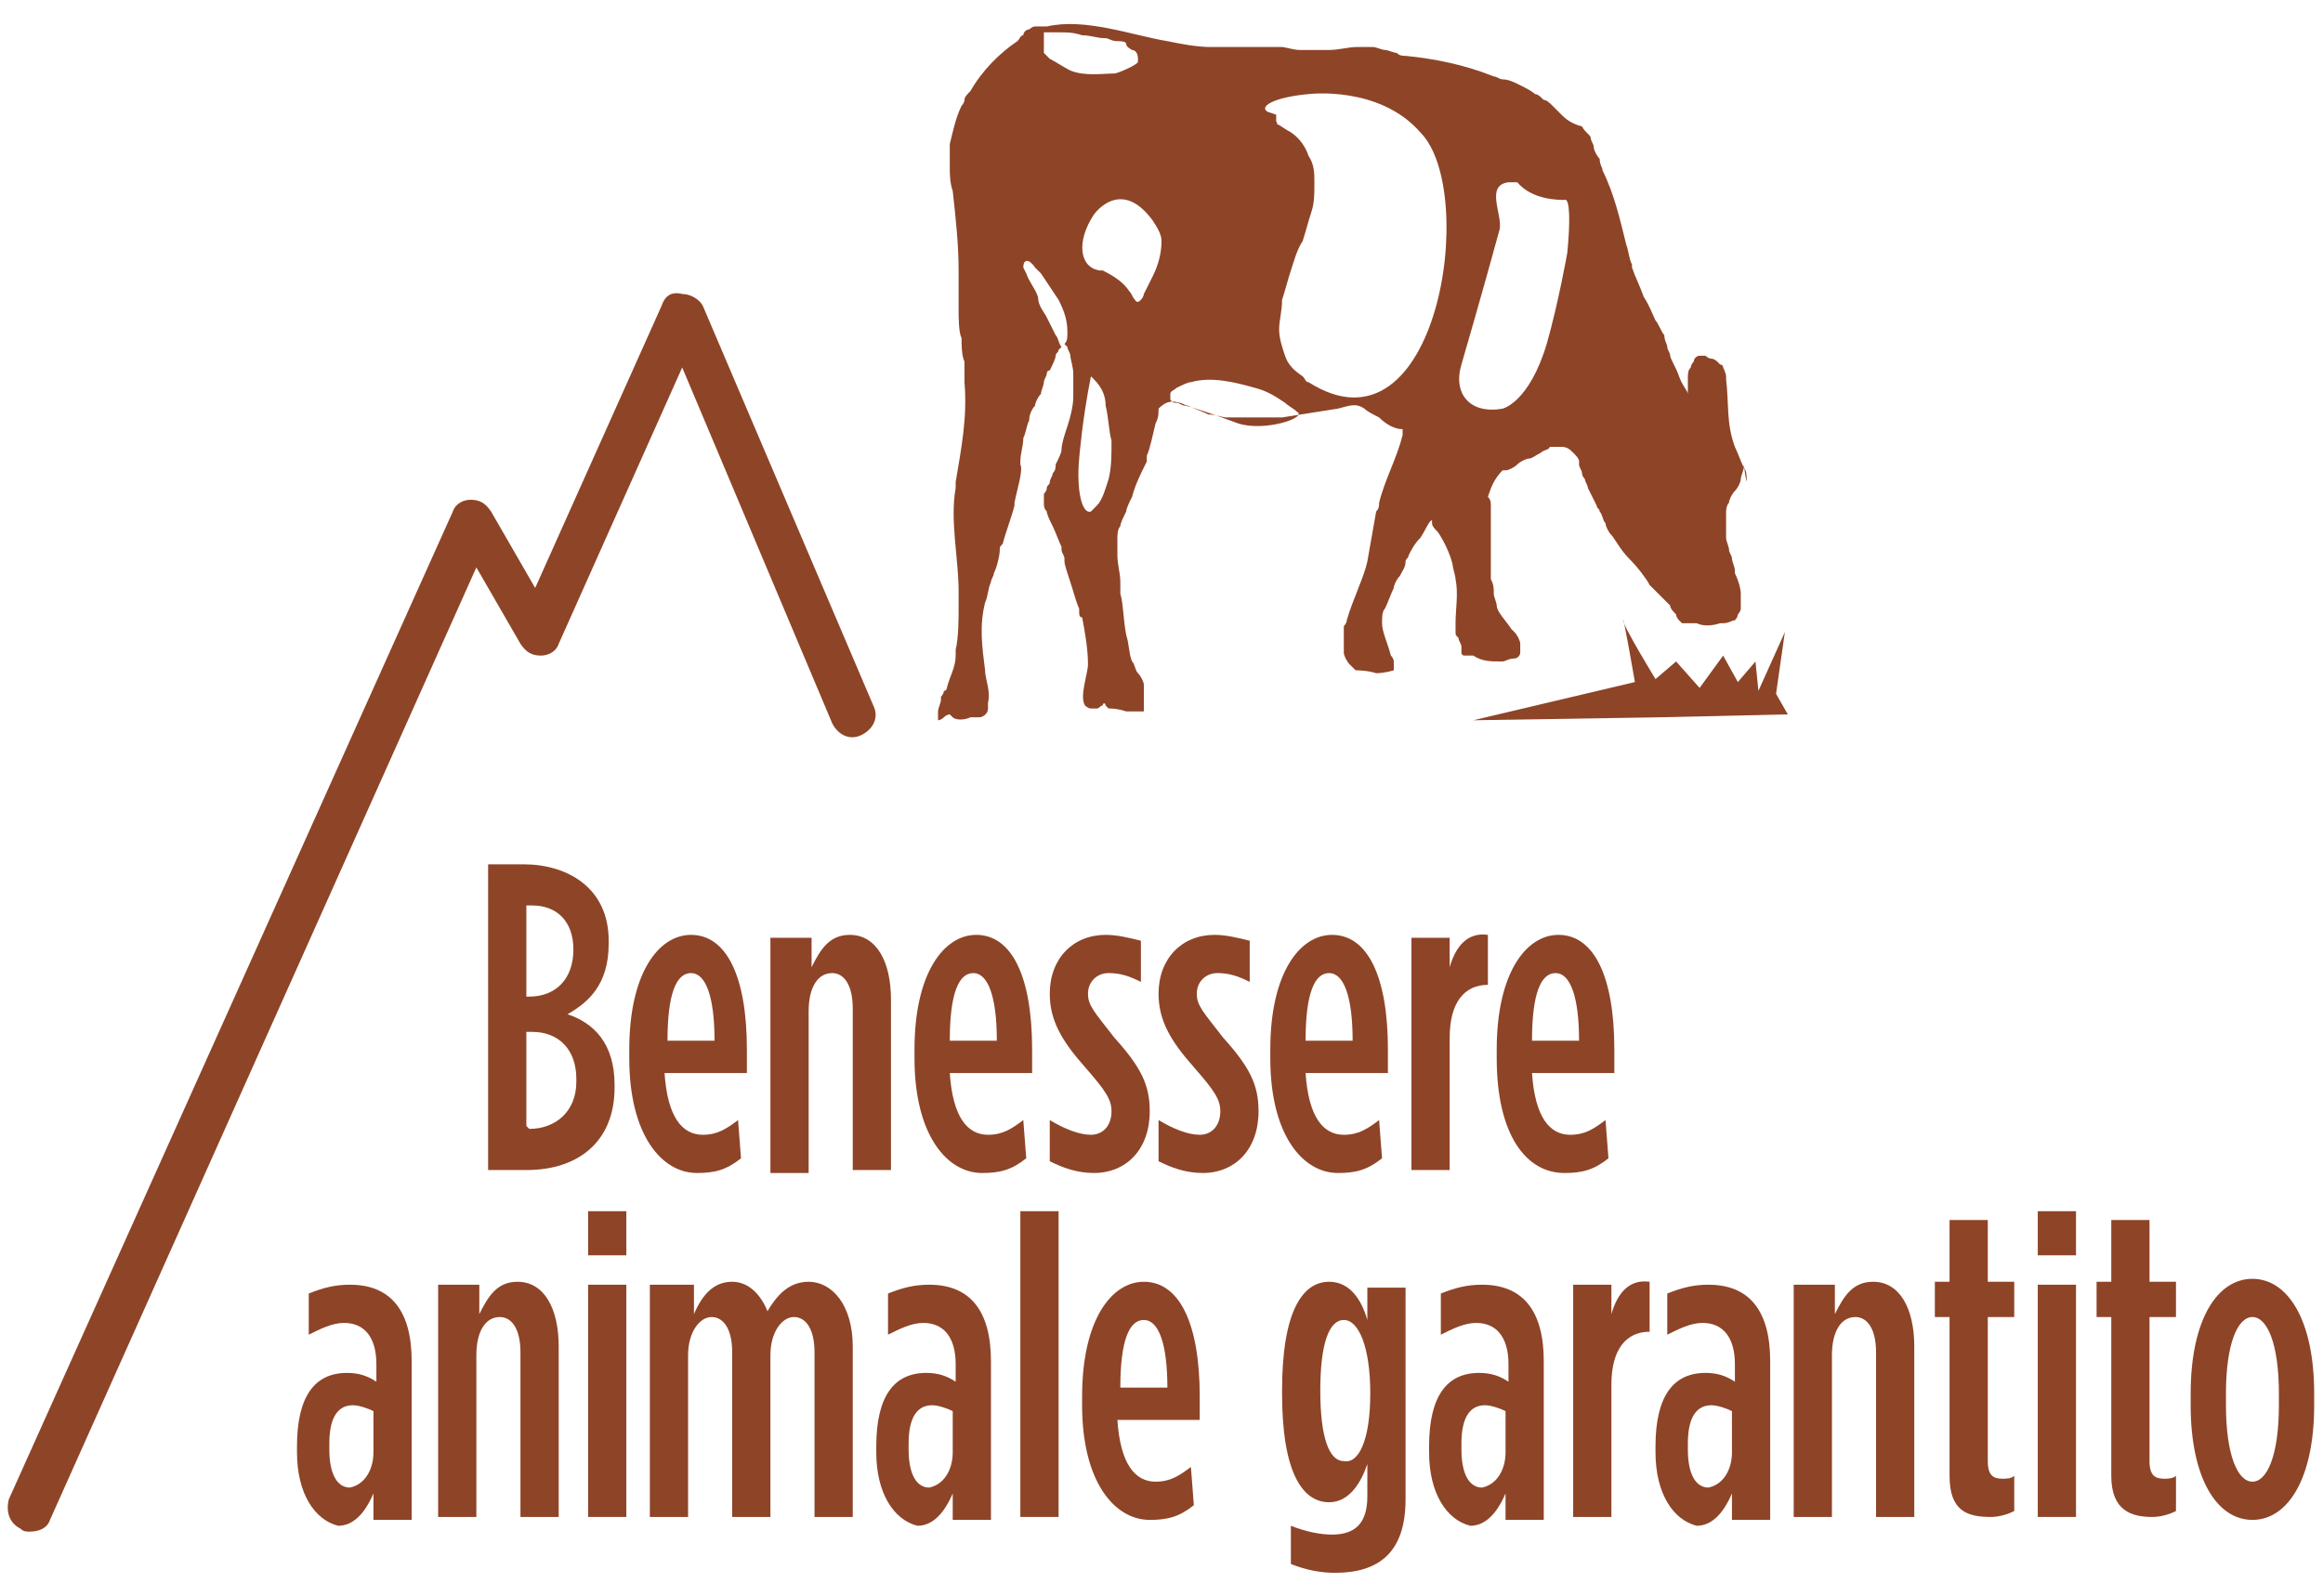
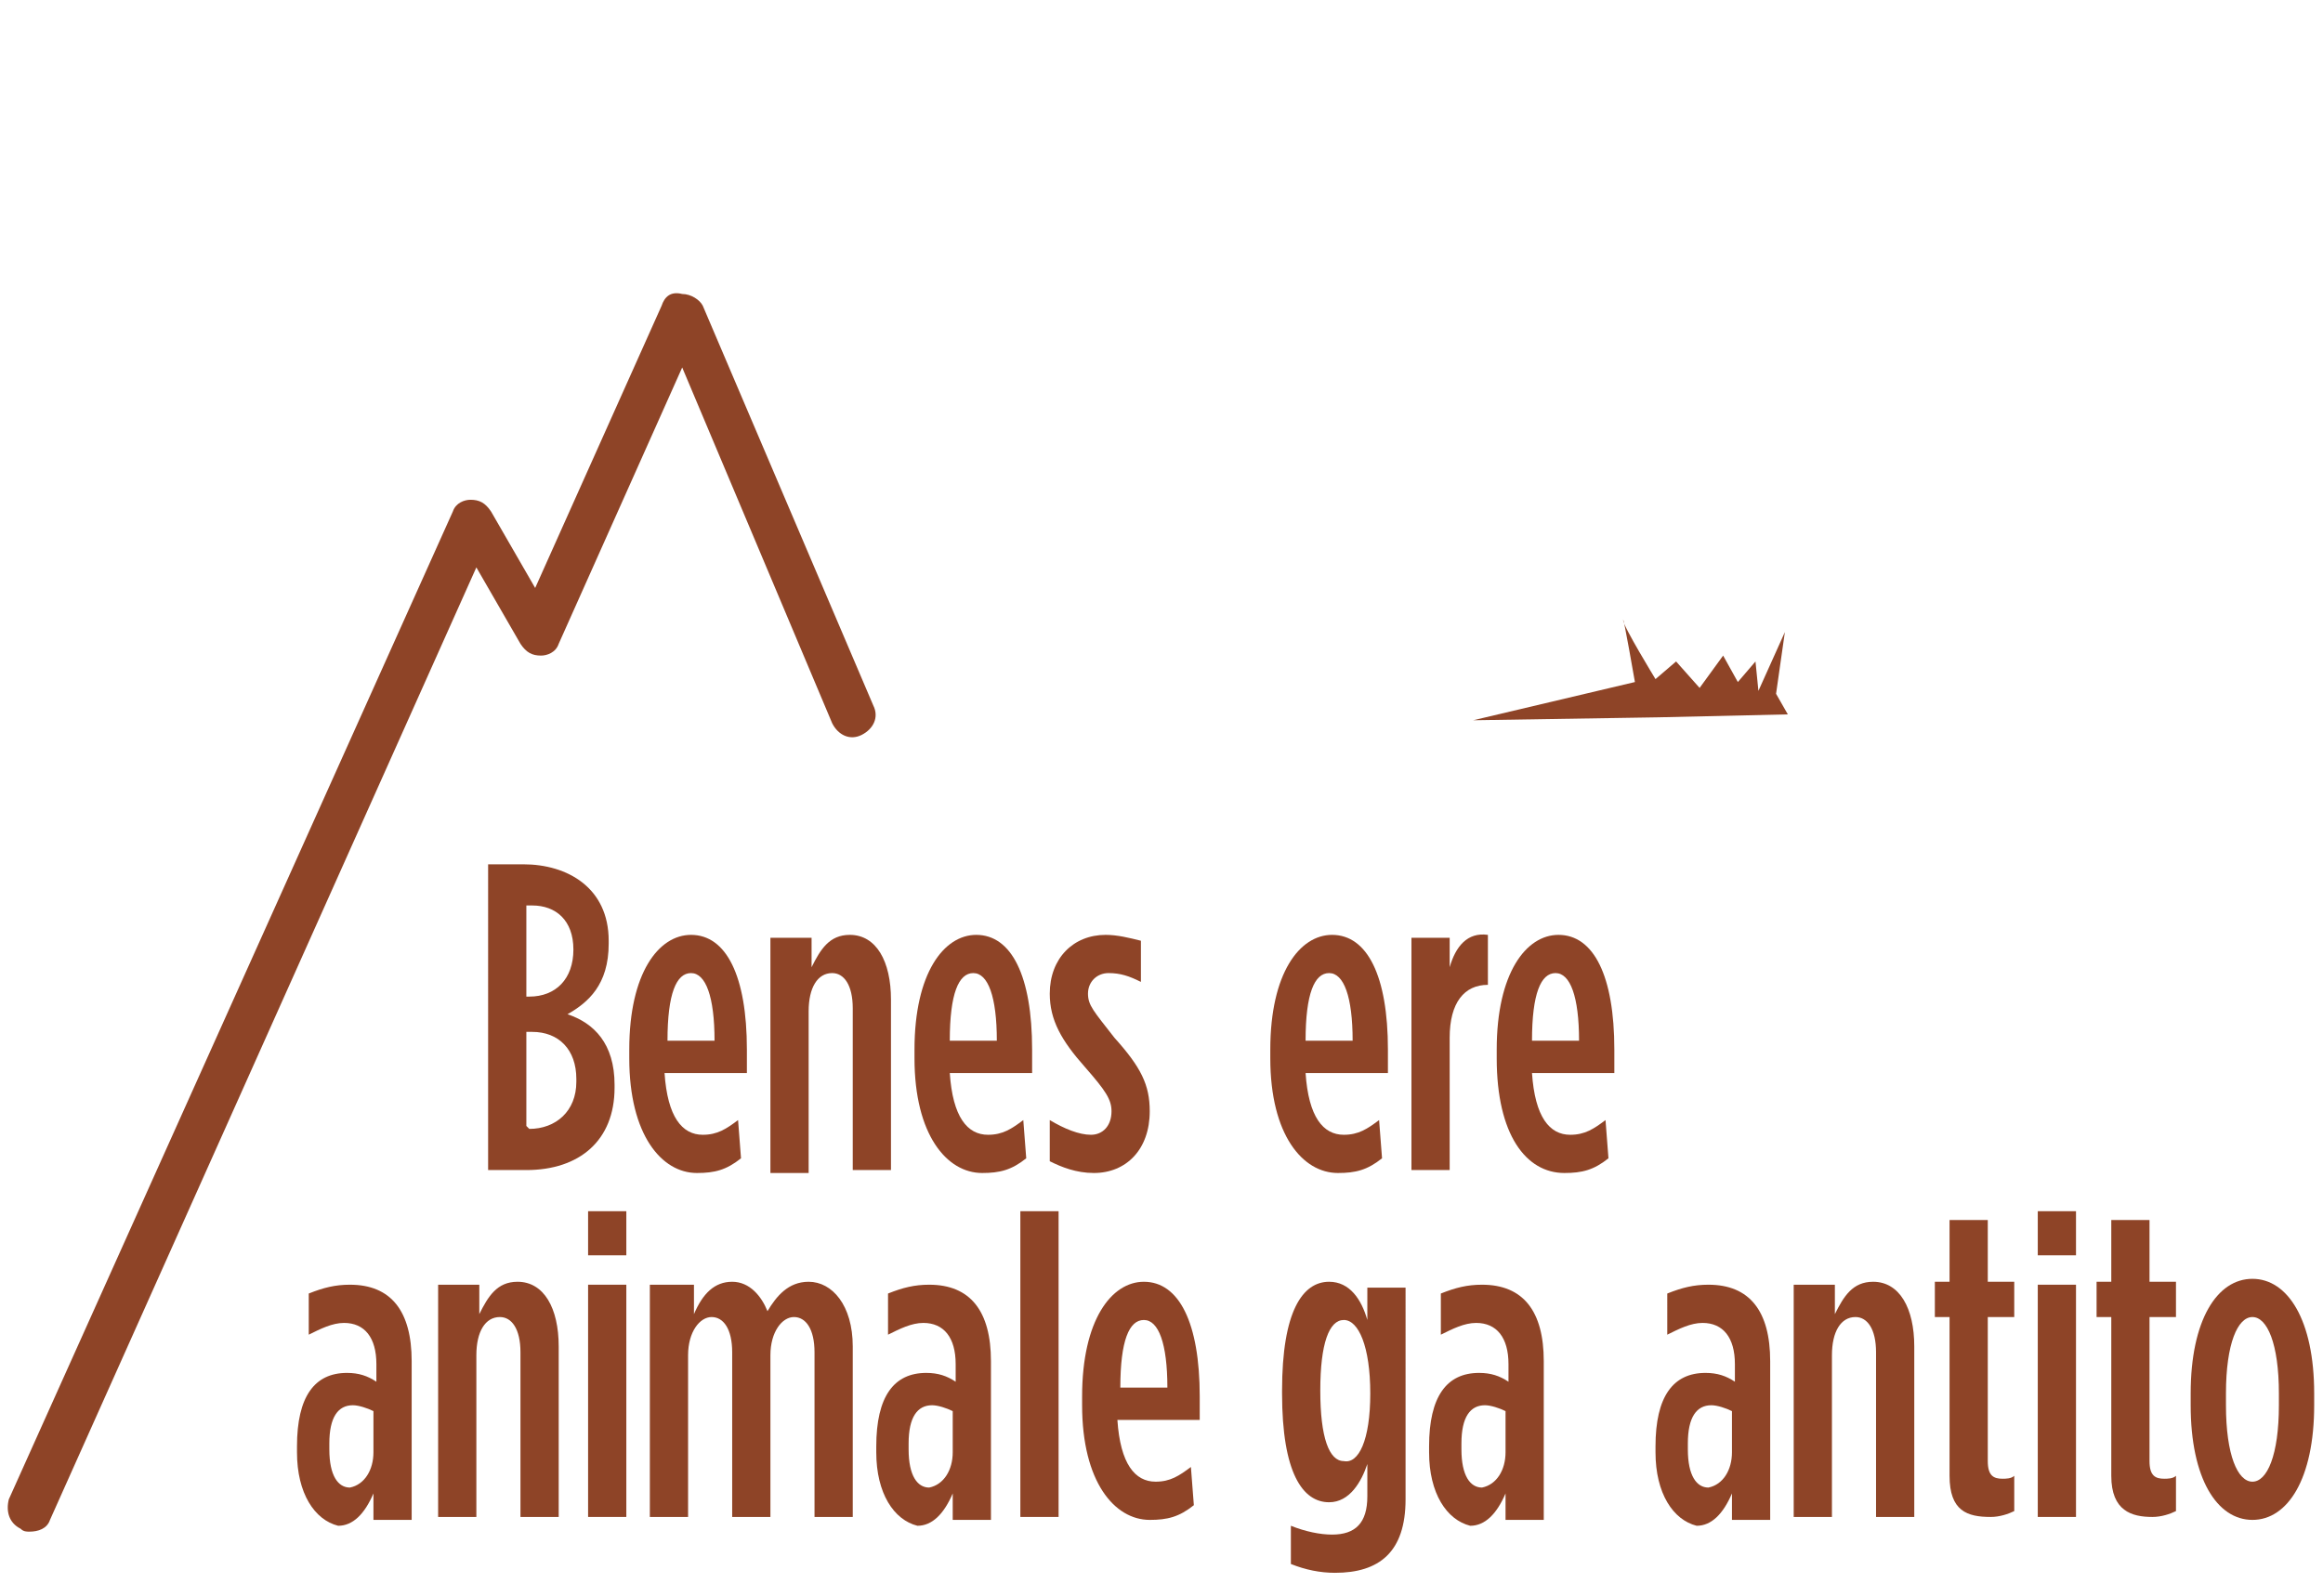
<svg xmlns="http://www.w3.org/2000/svg" version="1.1" id="Livello_1" x="0px" y="0px" viewBox="0 0 79 54.3" style="enable-background:new 0 0 79 54.3;" xml:space="preserve">
  <style type="text/css">
	.st0{fill:#8E4427;}
</style>
  <g>
    <g>
      <g>
        <path class="st0" d="M55.6,23.2c0,0-0.4-2.3-0.4-2.1c0,0.2,1.1,2,1.1,2l0.7-0.6l0.8,0.9l0.8-1.1l0.5,0.9l0.6-0.7l0.1,1l0.9-2     l-0.3,2.1l0.4,0.7l-4.4,0.1l-6.3,0.1L55.6,23.2z" />
-         <path class="st0" d="M59.4,16.3c0-0.1,0-0.3-0.1-0.4c-0.1-0.2-0.2-0.5-0.3-0.7l0,0l0,0c-0.3-0.8-0.2-1.5-0.3-2.3     c0-0.1,0-0.1,0-0.1c0-0.1-0.1-0.3-0.1-0.3c0-0.1-0.1-0.1-0.1-0.1l-0.1-0.1c0,0-0.1-0.1-0.2-0.1c-0.1,0-0.2-0.1-0.2-0.1     c-0.1,0-0.2,0-0.2,0c-0.1,0-0.2,0.1-0.2,0.2c0,0-0.1,0.1-0.1,0.2c-0.1,0.1-0.1,0.2-0.1,0.4V13c0,0.1,0,0.2,0,0.3s0,0.1,0,0.1l0,0     l0,0c0-0.1-0.2-0.3-0.3-0.6l0,0c-0.1-0.3-0.3-0.6-0.3-0.7c0-0.1-0.1-0.2-0.1-0.3s-0.1-0.2-0.1-0.4c-0.1-0.1-0.2-0.4-0.3-0.5     c-0.1-0.2-0.2-0.5-0.4-0.8c-0.1-0.3-0.3-0.7-0.4-1V9c-0.1-0.2-0.1-0.4-0.2-0.7c-0.2-0.8-0.4-1.7-0.8-2.5c0-0.1-0.1-0.2-0.1-0.4     c-0.1-0.1-0.2-0.3-0.2-0.4s-0.1-0.2-0.1-0.3c0-0.1-0.2-0.2-0.3-0.4c-0.4-0.1-0.6-0.3-0.7-0.4s-0.2-0.2-0.3-0.3s-0.2-0.2-0.3-0.2     c-0.1-0.1-0.2-0.2-0.3-0.2c-0.1-0.1-0.3-0.2-0.5-0.3s-0.4-0.2-0.6-0.2c-0.1,0-0.2-0.1-0.3-0.1c-1-0.4-2-0.6-3-0.7     c-0.1,0-0.2,0-0.3-0.1c-0.1,0-0.3-0.1-0.4-0.1c-0.1,0-0.3-0.1-0.4-0.1c-0.1,0-0.4,0-0.6,0c-0.2,0-0.6,0.1-0.9,0.1h-0.1     c-0.2,0-0.3,0-0.5,0c-0.1,0-0.3,0-0.4,0c-0.2,0-0.5-0.1-0.6-0.1s-0.5,0-0.7,0c-0.3,0-0.7,0-0.9,0s-0.5,0-0.7,0h-0.1     c-0.5,0-1-0.1-1.5-0.2c-1.2-0.2-2.8-0.8-4.1-0.5c-0.1,0-0.3,0-0.4,0C35.1,0.9,35,1,35,1c-0.1,0-0.2,0.1-0.2,0.2     c-0.1,0-0.1,0.1-0.2,0.2c-0.6,0.4-1.2,1-1.6,1.7c-0.1,0.1-0.2,0.2-0.2,0.3c0,0,0,0.1-0.1,0.2c-0.2,0.4-0.3,0.9-0.4,1.3l0,0     c0,0.2,0,0.6,0,0.8c0,0.2,0,0.5,0.1,0.8c0.1,0.9,0.2,1.8,0.2,2.7v0.1c0,0.4,0,0.9,0,1.2s0,0.8,0.1,1c0,0.2,0,0.6,0.1,0.8     c0,0,0,0,0,0.1c0,0.2,0,0.4,0,0.6c0.1,1.2-0.1,2.2-0.3,3.4c0,0.1,0,0.2,0,0.2c-0.2,1.1,0.1,2.4,0.1,3.5v0.1c0,0.1,0,0.3,0,0.4     v0.1c0,0.3,0,1-0.1,1.4c0,0.1,0,0.1,0,0.2c0,0.4-0.2,0.7-0.3,1.1c0,0,0,0.1-0.1,0.1c0,0.1-0.1,0.2-0.1,0.2v0.1     c0,0.1-0.1,0.3-0.1,0.4v0.1c0,0.1,0,0.2,0,0.2s0.1,0,0.2-0.1c0.1-0.1,0.2-0.1,0.2-0.1s0,0,0.1,0.1l0,0l0,0c0.1,0.1,0.4,0.1,0.6,0     c0.1,0,0.2,0,0.3,0s0.3-0.1,0.3-0.3c0-0.1,0-0.2,0-0.2c0.1-0.4-0.1-0.8-0.1-1.1c-0.1-0.8-0.2-1.5,0-2.3c0.1-0.2,0.1-0.5,0.2-0.7     c0-0.1,0.1-0.2,0.1-0.3c0.1-0.2,0.2-0.6,0.2-0.8c0-0.1,0-0.1,0.1-0.2c0.1-0.4,0.3-0.9,0.4-1.3c0,0,0,0,0-0.1     c0.1-0.5,0.3-1.1,0.2-1.3c0,0,0,0,0-0.1c0-0.3,0.1-0.5,0.1-0.8c0.1-0.2,0.1-0.4,0.2-0.6c0-0.2,0.1-0.4,0.2-0.5     c0-0.1,0.1-0.3,0.2-0.4c0-0.1,0.1-0.3,0.1-0.4c0-0.1,0.1-0.2,0.1-0.3c0,0,0-0.1,0.1-0.1l0,0c0.1-0.2,0.2-0.4,0.2-0.5     S36,12,36,11.9l0.1-0.1l0,0c-0.1-0.1-0.1-0.3-0.2-0.4c-0.1-0.2-0.2-0.4-0.3-0.6c-0.1-0.2-0.3-0.4-0.3-0.7     c-0.1-0.3-0.3-0.5-0.4-0.8c-0.1-0.2-0.1-0.2-0.1-0.2c0-0.3,0.2-0.3,0.4,0c0,0,0,0,0.2,0.2c0.2,0.3,0.4,0.6,0.6,0.9     c0.2,0.4,0.3,0.7,0.3,1.1c0,0.2,0,0.3-0.1,0.4l0.1,0.1c0,0.1,0.1,0.2,0.1,0.3s0.1,0.4,0.1,0.6c0,0.2,0,0.6,0,0.8     c0,0.3-0.1,0.7-0.2,1c-0.1,0.3-0.2,0.6-0.2,0.8c0,0.1-0.1,0.3-0.2,0.5c0,0.1,0,0.2-0.1,0.3c0,0.1-0.1,0.2-0.1,0.3l0,0     c0,0.1-0.1,0.1-0.1,0.2s-0.1,0.2-0.1,0.2c0,0.1,0,0.2,0,0.3c0,0.1,0,0.2,0.1,0.3c0,0.1,0.1,0.3,0.2,0.5c0.1,0.2,0.2,0.5,0.3,0.7     c0,0,0,0,0,0.1s0.1,0.2,0.1,0.3v0.1c0,0.1,0.1,0.4,0.2,0.7c0.1,0.3,0.2,0.7,0.3,0.9v0.1c0,0.1,0,0.2,0.1,0.2     c0.1,0.5,0.2,1.1,0.2,1.6c0,0.3-0.3,1.1-0.1,1.4c0,0,0.1,0.1,0.2,0.1c0.1,0,0.2,0,0.2,0c0.1,0,0.1-0.1,0.2-0.1     c0-0.1,0.1-0.1,0.1,0l0.1,0.1l0,0c0.1,0,0.3,0,0.6,0.1c0.3,0,0.6,0,0.6,0s0-0.2,0-0.3c0-0.1,0-0.2,0-0.3c0-0.1,0-0.2,0-0.3     c0-0.1-0.1-0.3-0.2-0.4c-0.1-0.1-0.1-0.3-0.2-0.4c-0.1-0.2-0.1-0.6-0.2-0.9c-0.1-0.5-0.1-1.1-0.2-1.4c0-0.1,0-0.2,0-0.4     c0-0.3-0.1-0.6-0.1-0.9c0-0.1,0-0.2,0-0.2c0-0.1,0-0.3,0-0.4s0-0.3,0.1-0.4c0-0.1,0.1-0.3,0.2-0.5c0-0.1,0.1-0.3,0.2-0.5     c0.1-0.4,0.3-0.8,0.5-1.2v-0.1l0,0l0,0v-0.1c0.1-0.2,0.2-0.7,0.3-1.1c0.1-0.2,0.1-0.3,0.1-0.5c0.2-0.2,0.4-0.3,0.7-0.2     c0.1,0,0.2,0.1,0.3,0.1c0.2,0.1,0.5,0.2,0.7,0.3c0.2,0,0.5,0.1,0.6,0.1s0.4,0,0.6,0h0.1c0.2,0,0.4,0,0.6,0c0.1,0,0.3,0,0.4,0l0,0     l0,0l0,0c0.1,0,0.1,0,0.2,0c0.6-0.1,1.3-0.2,1.9-0.3c0.4-0.1,0.6-0.2,0.9,0l0,0c0.1,0.1,0.3,0.2,0.5,0.3c0.2,0.2,0.5,0.4,0.8,0.4     c0,0,0,0.1,0,0.2c-0.2,0.8-0.6,1.5-0.8,2.3c0,0.1,0,0.2-0.1,0.3c-0.1,0.6-0.2,1.1-0.3,1.7l0,0c-0.1,0.5-0.5,1.3-0.7,2     c0,0.1-0.1,0.2-0.1,0.2c0,0.1,0,0.2,0,0.2c0,0.3,0,0.5,0,0.7l0,0c0,0.1,0.1,0.3,0.2,0.4c0.1,0.1,0.2,0.2,0.2,0.2s0.4,0,0.7,0.1     l0,0c0.3,0,0.6-0.1,0.6-0.1c0-0.1,0-0.2,0-0.3c0,0,0-0.1-0.1-0.2c-0.1-0.4-0.3-0.8-0.3-1.1c0-0.2,0-0.4,0.1-0.5     c0.1-0.2,0.2-0.5,0.3-0.7c0-0.1,0.1-0.3,0.2-0.4c0.1-0.2,0.2-0.3,0.2-0.5c0-0.1,0.1-0.1,0.1-0.2c0.1-0.2,0.2-0.4,0.4-0.6     c0.2-0.3,0.3-0.6,0.4-0.6l0,0c0,0,0,0,0,0.1s0.1,0.2,0.2,0.3c0.2,0.3,0.4,0.7,0.5,1.1l0,0c0,0.1,0.1,0.4,0.1,0.5l0,0     c0.1,0.5,0,1,0,1.5l0,0c0,0.1,0,0.2,0,0.3c0,0.1,0,0.1,0.1,0.2c0,0.1,0.1,0.2,0.1,0.3c0,0.1,0,0.1,0,0.2c0,0,0,0.1,0.1,0.1     c0,0,0,0,0.1,0s0.1,0,0.1,0h0.1c0.3,0.2,0.6,0.2,0.9,0.2h0.1c0.1,0,0.2-0.1,0.4-0.1c0.1,0,0.2-0.1,0.2-0.2s0-0.2,0-0.3     c0-0.1-0.1-0.3-0.2-0.4c0,0,0,0-0.1-0.1c-0.2-0.3-0.5-0.6-0.5-0.8c0-0.1-0.1-0.3-0.1-0.4c0-0.2,0-0.3-0.1-0.5c0-0.1,0-0.2,0-0.3     c0-0.2,0-0.4,0-0.7c0-0.2,0-0.4,0-0.6s0-0.3,0-0.4s0-0.2,0-0.2c0-0.1,0-0.2,0-0.3c0-0.1,0-0.2-0.1-0.3c0.1-0.3,0.2-0.6,0.5-0.9     l0,0h0.1c0.1,0,0.3-0.1,0.4-0.2c0.1-0.1,0.3-0.2,0.4-0.2c0.1,0,0.2-0.1,0.4-0.2c0.1-0.1,0.3-0.1,0.3-0.2c0.1,0,0.2,0,0.4,0     s0.3,0.1,0.4,0.2l0,0c0.1,0.1,0.2,0.2,0.2,0.3v0.1c0,0.1,0.1,0.2,0.1,0.3c0,0.1,0.1,0.2,0.1,0.2c0,0.1,0.1,0.2,0.1,0.3l0,0     c0.1,0.2,0.2,0.4,0.3,0.6c0,0.1,0.1,0.1,0.1,0.2c0.1,0.1,0.1,0.3,0.2,0.4c0,0.1,0.1,0.3,0.2,0.4c0.1,0.1,0.3,0.5,0.6,0.8     s0.6,0.7,0.7,0.9c0.1,0.1,0.3,0.3,0.4,0.4l0,0c0.1,0.1,0.2,0.2,0.3,0.3c0,0.1,0.1,0.2,0.2,0.3c0,0.1,0.1,0.2,0.1,0.2l0.1,0.1     c0,0,0.2,0,0.3,0s0.1,0,0.2,0c0.2,0.1,0.5,0.1,0.8,0h0.1c0.2,0,0.3-0.1,0.4-0.1c0,0,0.1-0.1,0.1-0.2c0,0,0.1-0.1,0.1-0.2     s0-0.2,0-0.3c0-0.1,0-0.1,0-0.2c0-0.2-0.1-0.5-0.2-0.7c0,0,0,0,0-0.1s-0.1-0.3-0.1-0.4s-0.1-0.2-0.1-0.3l0,0     c0-0.1-0.1-0.3-0.1-0.4c0,0,0-0.1,0-0.2c0-0.2,0-0.3,0-0.5c0-0.1,0-0.1,0-0.2c0,0,0-0.2,0.1-0.3c0-0.1,0.1-0.3,0.2-0.4     c0.1-0.1,0.2-0.3,0.2-0.4s0.1-0.3,0.1-0.4v-0.1l0,0C59.4,16.5,59.4,16.4,59.4,16.3L59.4,16.3z M36.4,2.4     c-0.2-0.1-0.5-0.3-0.7-0.4c-0.2-0.2-0.2-0.2-0.2-0.2c0-0.3,0-0.6,0-0.7c0,0,0,0,0.1,0s0.3,0,0.4,0c0.3,0,0.5,0,0.8,0.1     c0.3,0,0.5,0.1,0.8,0.1c0.1,0,0.2,0.1,0.4,0.1c0.1,0,0.3,0,0.3,0.1l0,0c0,0.1,0.2,0.2,0.2,0.2c0.1,0,0.2,0.1,0.2,0.3     c0,0,0,0,0,0.1S38,2.5,37.9,2.5C37.5,2.5,36.9,2.6,36.4,2.4z M37.7,16.3c-0.1,0.3-0.2,0.7-0.4,0.9c-0.2,0.2-0.2,0.2-0.2,0.2     c-0.3,0.1-0.5-0.7-0.4-1.8c0,0,0.1-1.3,0.4-2.8l0,0l0,0l0,0l0.1,0.1c0.3,0.3,0.4,0.6,0.4,0.9c0.1,0.4,0.1,0.8,0.2,1.2     C37.8,15.5,37.8,15.9,37.7,16.3z M39.2,9.4C39.1,9.6,39,9.8,38.9,10c0,0.1-0.2,0.4-0.3,0.2c-0.1-0.1-0.1-0.2-0.2-0.3     c-0.2-0.3-0.5-0.5-0.9-0.7c-0.1,0-0.1,0-0.1,0c-0.7-0.1-0.8-1-0.2-1.9c0,0,0.9-1.3,2,0.2c0.2,0.3,0.3,0.5,0.3,0.7     C39.5,8.6,39.4,9,39.2,9.4z M42.1,14.4c-0.8-0.3-1.7-0.6-1.8-0.6l0,0c-0.1,0-0.2-0.1-0.3-0.1s-0.1,0-0.2-0.1c0-0.1,0-0.2,0-0.2     c0-0.1,0.1-0.1,0.2-0.2c0.2-0.1,0.4-0.2,0.5-0.2c0.7-0.2,1.5,0,2.2,0.2c0.4,0.1,0.7,0.3,1,0.5c0.1,0.1,0.3,0.2,0.4,0.3l0,0     C44.5,14.2,43,14.7,42.1,14.4z M44.5,13c-0.1,0-0.1-0.1-0.2-0.2c-0.3-0.2-0.5-0.4-0.6-0.7s-0.2-0.6-0.2-0.9c0-0.3,0.1-0.6,0.1-1     c0.1-0.3,0.2-0.7,0.3-1s0.2-0.7,0.4-1c0.1-0.3,0.2-0.7,0.3-1s0.1-0.6,0.1-1c0-0.3,0-0.6-0.2-0.9c-0.1-0.3-0.3-0.6-0.6-0.8     c-0.2-0.1-0.3-0.2-0.5-0.3c0.1,0,0,0,0-0.1V3.9c-0.3-0.1-0.3-0.1-0.3-0.1c-0.3-0.2,0.3-0.5,1.4-0.6c0,0,2.4-0.3,3.8,1.3     C50.3,6.5,48.9,15.8,44.5,13z M53.3,8.6c0,0-0.3,1.7-0.7,3.1c-0.6,2-1.5,2.2-1.5,2.2c-1.1,0.2-1.7-0.5-1.4-1.5     c0,0,0.7-2.4,1.3-4.6c0.1-0.5-0.5-1.5,0.3-1.6c0.3,0,0.3,0,0.3,0c0.5,0.6,1.4,0.6,1.6,0.6C53.4,6.7,53.4,7.6,53.3,8.6z" />
      </g>
      <g>
        <g>
          <path class="st0" d="M16.5,29.4h1.3c1.5,0,2.9,0.8,2.9,2.6v0.1c0,1.4-0.7,2-1.4,2.4c0.9,0.3,1.6,1,1.6,2.4V37      c0,1.8-1.2,2.8-3,2.8h-1.3V29.4H16.5z M18,33.9c0.9,0,1.5-0.6,1.5-1.6l0,0c0-1-0.6-1.5-1.4-1.5h-0.2v3.1H18z M18,38.4      c0.9,0,1.6-0.6,1.6-1.6v-0.1c0-1-0.6-1.6-1.5-1.6h-0.2v3.2L18,38.4L18,38.4z" />
          <path class="st0" d="M21.4,36v-0.3c0-2.6,1-3.9,2.1-3.9c1.2,0,1.9,1.4,1.9,3.9v0.8h-2.8c0.1,1.5,0.6,2.1,1.3,2.1      c0.5,0,0.8-0.2,1.2-0.5l0.1,1.3c-0.5,0.4-0.9,0.5-1.5,0.5C22.5,39.9,21.4,38.6,21.4,36z M24.3,35.4c0-1.5-0.3-2.3-0.8-2.3      s-0.8,0.7-0.8,2.3H24.3z" />
          <path class="st0" d="M26.3,31.9h1.3v1c0.3-0.6,0.6-1.1,1.3-1.1c0.9,0,1.4,0.9,1.4,2.2v5.8H29v-5.5c0-0.8-0.3-1.2-0.7-1.2      c-0.5,0-0.8,0.5-0.8,1.3v5.5h-1.3v-8C26.2,31.9,26.3,31.9,26.3,31.9z" />
          <path class="st0" d="M31.1,36v-0.3c0-2.6,1-3.9,2.1-3.9c1.2,0,1.9,1.4,1.9,3.9v0.8h-2.8c0.1,1.5,0.6,2.1,1.3,2.1      c0.5,0,0.8-0.2,1.2-0.5l0.1,1.3c-0.5,0.4-0.9,0.5-1.5,0.5C32.2,39.9,31.1,38.6,31.1,36z M33.9,35.4c0-1.5-0.3-2.3-0.8-2.3      s-0.8,0.7-0.8,2.3H33.9z" />
          <path class="st0" d="M35.7,39.5v-1.4c0.5,0.3,1,0.5,1.4,0.5s0.7-0.3,0.7-0.8l0,0c0-0.4-0.2-0.7-0.9-1.5      c-0.8-0.9-1.2-1.6-1.2-2.5l0,0c0-1.2,0.8-2,1.9-2c0.4,0,0.8,0.1,1.2,0.2v1.4c-0.4-0.2-0.7-0.3-1.1-0.3c-0.4,0-0.7,0.3-0.7,0.7      l0,0c0,0.4,0.2,0.6,0.9,1.5c0.9,1,1.2,1.6,1.2,2.5l0,0c0,1.3-0.8,2.1-1.9,2.1C36.6,39.9,36.1,39.7,35.7,39.5z" />
-           <path class="st0" d="M39.4,39.5v-1.4c0.5,0.3,1,0.5,1.4,0.5s0.7-0.3,0.7-0.8l0,0c0-0.4-0.2-0.7-0.9-1.5      c-0.8-0.9-1.2-1.6-1.2-2.5l0,0c0-1.2,0.8-2,1.9-2c0.4,0,0.8,0.1,1.2,0.2v1.4c-0.4-0.2-0.7-0.3-1.1-0.3c-0.4,0-0.7,0.3-0.7,0.7      l0,0c0,0.4,0.2,0.6,0.9,1.5c0.9,1,1.2,1.6,1.2,2.5l0,0c0,1.3-0.8,2.1-1.9,2.1C40.3,39.9,39.8,39.7,39.4,39.5z" />
          <path class="st0" d="M43.2,36v-0.3c0-2.6,1-3.9,2.1-3.9c1.2,0,1.9,1.4,1.9,3.9v0.8h-2.8c0.1,1.5,0.6,2.1,1.3,2.1      c0.5,0,0.8-0.2,1.2-0.5l0.1,1.3c-0.5,0.4-0.9,0.5-1.5,0.5C44.3,39.9,43.2,38.6,43.2,36z M46,35.4c0-1.5-0.3-2.3-0.8-2.3      s-0.8,0.7-0.8,2.3H46z" />
          <path class="st0" d="M48,31.9h1.3v1c0.2-0.7,0.6-1.2,1.3-1.1v1.7l0,0c-0.8,0-1.3,0.6-1.3,1.8v4.5H48V31.9z" />
          <path class="st0" d="M50.9,36v-0.3c0-2.6,1-3.9,2.1-3.9c1.2,0,1.9,1.4,1.9,3.9v0.8h-2.8c0.1,1.5,0.6,2.1,1.3,2.1      c0.5,0,0.8-0.2,1.2-0.5l0.1,1.3c-0.5,0.4-0.9,0.5-1.5,0.5C51.9,39.9,50.9,38.6,50.9,36z M53.7,35.4c0-1.5-0.3-2.3-0.8-2.3      s-0.8,0.7-0.8,2.3H53.7z" />
          <path class="st0" d="M10.1,49.4v-0.2c0-1.7,0.6-2.5,1.7-2.5c0.4,0,0.7,0.1,1,0.3v-0.6c0-0.9-0.4-1.4-1.1-1.4      c-0.4,0-0.8,0.2-1.2,0.4V44c0.5-0.2,0.9-0.3,1.4-0.3c1.4,0,2.1,0.9,2.1,2.6v5.4h-1.3v-0.9c-0.3,0.7-0.7,1.1-1.2,1.1      C10.7,51.7,10.1,50.8,10.1,49.4z M12.7,49.4V48c-0.2-0.1-0.5-0.2-0.7-0.2c-0.5,0-0.8,0.4-0.8,1.3v0.2c0,0.9,0.3,1.3,0.7,1.3      C12.4,50.5,12.7,50,12.7,49.4z" />
          <path class="st0" d="M15,43.7h1.3v1c0.3-0.6,0.6-1.1,1.3-1.1c0.9,0,1.4,0.9,1.4,2.2v5.8h-1.3V46c0-0.8-0.3-1.2-0.7-1.2      c-0.5,0-0.8,0.5-0.8,1.3v5.5h-1.3v-7.9C14.9,43.7,15,43.7,15,43.7z" />
          <path class="st0" d="M20,41.2h1.3v1.5H20V41.2z M20,43.7h1.3v7.9H20V43.7z" />
          <path class="st0" d="M22.3,43.7h1.3v1c0.3-0.7,0.7-1.1,1.3-1.1c0.6,0,1,0.5,1.2,1c0.3-0.5,0.7-1,1.4-1c0.8,0,1.5,0.8,1.5,2.2      v5.8h-1.3V46c0-0.8-0.3-1.2-0.7-1.2c-0.4,0-0.8,0.5-0.8,1.3v5.5h-1.3V46c0-0.8-0.3-1.2-0.7-1.2c-0.4,0-0.8,0.5-0.8,1.3v5.5h-1.3      v-7.9C22.1,43.7,22.3,43.7,22.3,43.7z" />
          <path class="st0" d="M29.8,49.4v-0.2c0-1.7,0.6-2.5,1.7-2.5c0.4,0,0.7,0.1,1,0.3v-0.6c0-0.9-0.4-1.4-1.1-1.4      c-0.4,0-0.8,0.2-1.2,0.4V44c0.5-0.2,0.9-0.3,1.4-0.3c1.4,0,2.1,0.9,2.1,2.6v5.4h-1.3v-0.9c-0.3,0.7-0.7,1.1-1.2,1.1      C30.4,51.7,29.8,50.8,29.8,49.4z M32.4,49.4V48c-0.2-0.1-0.5-0.2-0.7-0.2c-0.5,0-0.8,0.4-0.8,1.3v0.2c0,0.9,0.3,1.3,0.7,1.3      C32.1,50.5,32.4,50,32.4,49.4z" />
          <path class="st0" d="M34.7,41.2H36v10.4h-1.3V41.2z" />
          <path class="st0" d="M36.8,47.8v-0.3c0-2.6,1-3.9,2.1-3.9c1.2,0,1.9,1.4,1.9,3.9v0.8H38c0.1,1.5,0.6,2.1,1.3,2.1      c0.5,0,0.8-0.2,1.2-0.5l0.1,1.3c-0.5,0.4-0.9,0.5-1.5,0.5C37.9,51.7,36.8,50.4,36.8,47.8z M39.7,47.2c0-1.5-0.3-2.3-0.8-2.3      s-0.8,0.7-0.8,2.3H39.7z" />
          <path class="st0" d="M43.9,53.2v-1.3c0.5,0.2,1,0.3,1.4,0.3c0.8,0,1.2-0.4,1.2-1.3v-1.1c-0.2,0.6-0.6,1.3-1.3,1.3      c-0.9,0-1.6-1-1.6-3.7v-0.1c0-2.7,0.7-3.7,1.6-3.7c0.7,0,1.1,0.6,1.3,1.3v-1.1h1.3V51c0,1.8-0.9,2.5-2.4,2.5      C44.9,53.5,44.4,53.4,43.9,53.2z M46.6,47.4L46.6,47.4c0-1.6-0.4-2.5-0.9-2.5s-0.8,0.8-0.8,2.4l0,0c0,1.6,0.3,2.4,0.8,2.4      C46.2,49.8,46.6,49,46.6,47.4z" />
          <path class="st0" d="M48.6,49.4v-0.2c0-1.7,0.6-2.5,1.7-2.5c0.4,0,0.7,0.1,1,0.3v-0.6c0-0.9-0.4-1.4-1.1-1.4      c-0.4,0-0.8,0.2-1.2,0.4V44c0.5-0.2,0.9-0.3,1.4-0.3c1.4,0,2.1,0.9,2.1,2.6v5.4h-1.3v-0.9c-0.3,0.7-0.7,1.1-1.2,1.1      C49.2,51.7,48.6,50.8,48.6,49.4z M51.2,49.4V48c-0.2-0.1-0.5-0.2-0.7-0.2c-0.5,0-0.8,0.4-0.8,1.3v0.2c0,0.9,0.3,1.3,0.7,1.3      C50.9,50.5,51.2,50,51.2,49.4z" />
-           <path class="st0" d="M53.5,43.7h1.3v1c0.2-0.7,0.6-1.2,1.3-1.1v1.7l0,0c-0.8,0-1.3,0.6-1.3,1.8v4.5h-1.3V43.7z" />
          <path class="st0" d="M56.3,49.4v-0.2c0-1.7,0.6-2.5,1.7-2.5c0.4,0,0.7,0.1,1,0.3v-0.6c0-0.9-0.4-1.4-1.1-1.4      c-0.4,0-0.8,0.2-1.2,0.4V44c0.5-0.2,0.9-0.3,1.4-0.3c1.4,0,2.1,0.9,2.1,2.6v5.4h-1.3v-0.9c-0.3,0.7-0.7,1.1-1.2,1.1      C56.9,51.7,56.3,50.8,56.3,49.4z M58.9,49.4V48c-0.2-0.1-0.5-0.2-0.7-0.2c-0.5,0-0.8,0.4-0.8,1.3v0.2c0,0.9,0.3,1.3,0.7,1.3      C58.6,50.5,58.9,50,58.9,49.4z" />
          <path class="st0" d="M61.2,43.7h1.2v1c0.3-0.6,0.6-1.1,1.3-1.1c0.9,0,1.4,0.9,1.4,2.2v5.8h-1.3V46c0-0.8-0.3-1.2-0.7-1.2      c-0.5,0-0.8,0.5-0.8,1.3v5.5H61v-7.9C61,43.7,61.2,43.7,61.2,43.7z" />
          <path class="st0" d="M66.3,50.2v-5.4h-0.5v-1.2h0.5v-2.1h1.3v2.1h0.9v1.2h-0.9v4.9c0,0.5,0.2,0.6,0.5,0.6c0.1,0,0.3,0,0.4-0.1      v1.2c-0.2,0.1-0.5,0.2-0.8,0.2C66.9,51.6,66.3,51.4,66.3,50.2z" />
          <path class="st0" d="M69.3,41.2h1.3v1.5h-1.3V41.2z M69.3,43.7h1.3v7.9h-1.3V43.7z" />
          <path class="st0" d="M71.8,50.2v-5.4h-0.5v-1.2h0.5v-2.1h1.3v2.1H74v1.2h-0.9v4.9c0,0.5,0.2,0.6,0.5,0.6c0.1,0,0.3,0,0.4-0.1      v1.2c-0.2,0.1-0.5,0.2-0.8,0.2C72.5,51.6,71.8,51.4,71.8,50.2z" />
          <path class="st0" d="M74.5,47.8v-0.4c0-2.5,0.9-3.9,2.1-3.9s2.1,1.4,2.1,3.9v0.4c0,2.5-0.9,3.9-2.1,3.9S74.5,50.3,74.5,47.8z       M77.5,47.8v-0.4c0-1.7-0.4-2.6-0.9-2.6s-0.9,0.9-0.9,2.6v0.4c0,1.7,0.4,2.6,0.9,2.6C77.1,50.4,77.5,49.5,77.5,47.8z" />
        </g>
      </g>
      <g>
        <path class="st0" d="M1,52.1c-0.1,0-0.2,0-0.3-0.1c-0.4-0.2-0.5-0.6-0.4-1l15.1-33.6c0.1-0.3,0.4-0.4,0.6-0.4     c0.3,0,0.5,0.1,0.7,0.4l1.5,2.6l4.3-9.6c0.1-0.3,0.3-0.5,0.7-0.4c0.3,0,0.6,0.2,0.7,0.4L29.7,24c0.2,0.4,0,0.8-0.4,1     s-0.8,0-1-0.4l-5.1-12.1L19,21.9c-0.1,0.3-0.4,0.4-0.6,0.4c-0.3,0-0.5-0.1-0.7-0.4l-1.5-2.6L1.7,51.7C1.6,52,1.3,52.1,1,52.1z" />
      </g>
    </g>
  </g>
</svg>